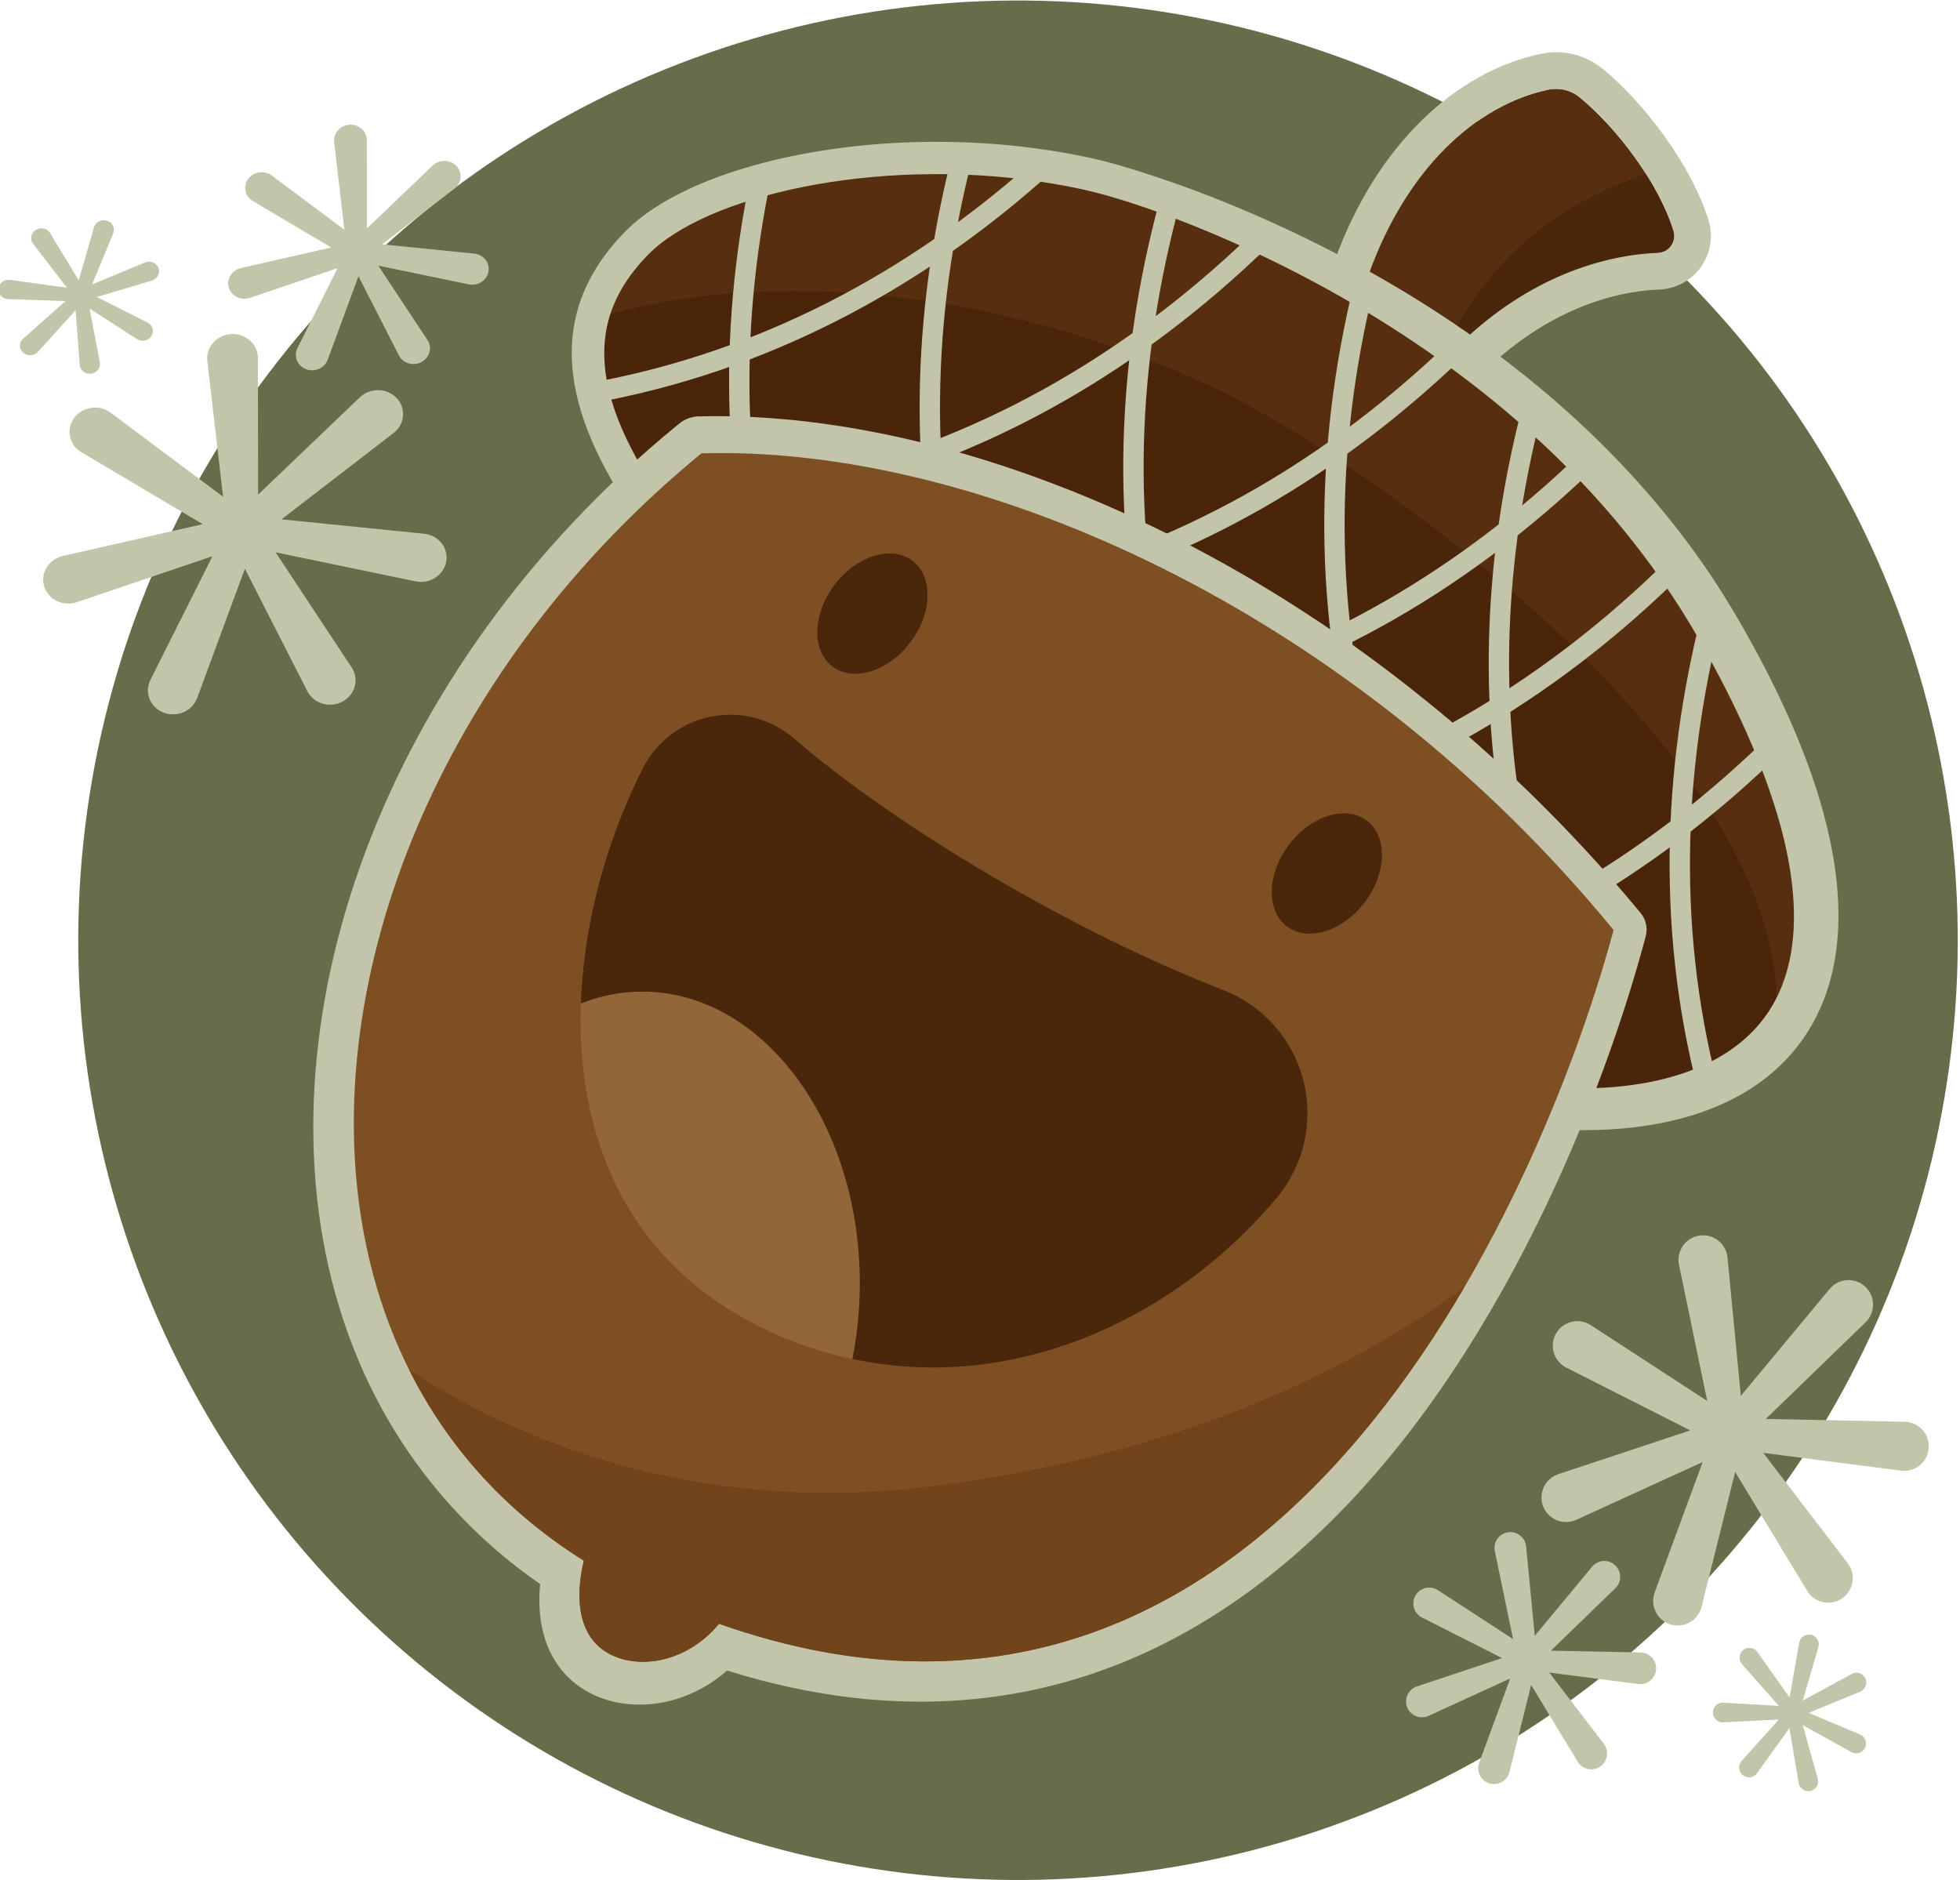
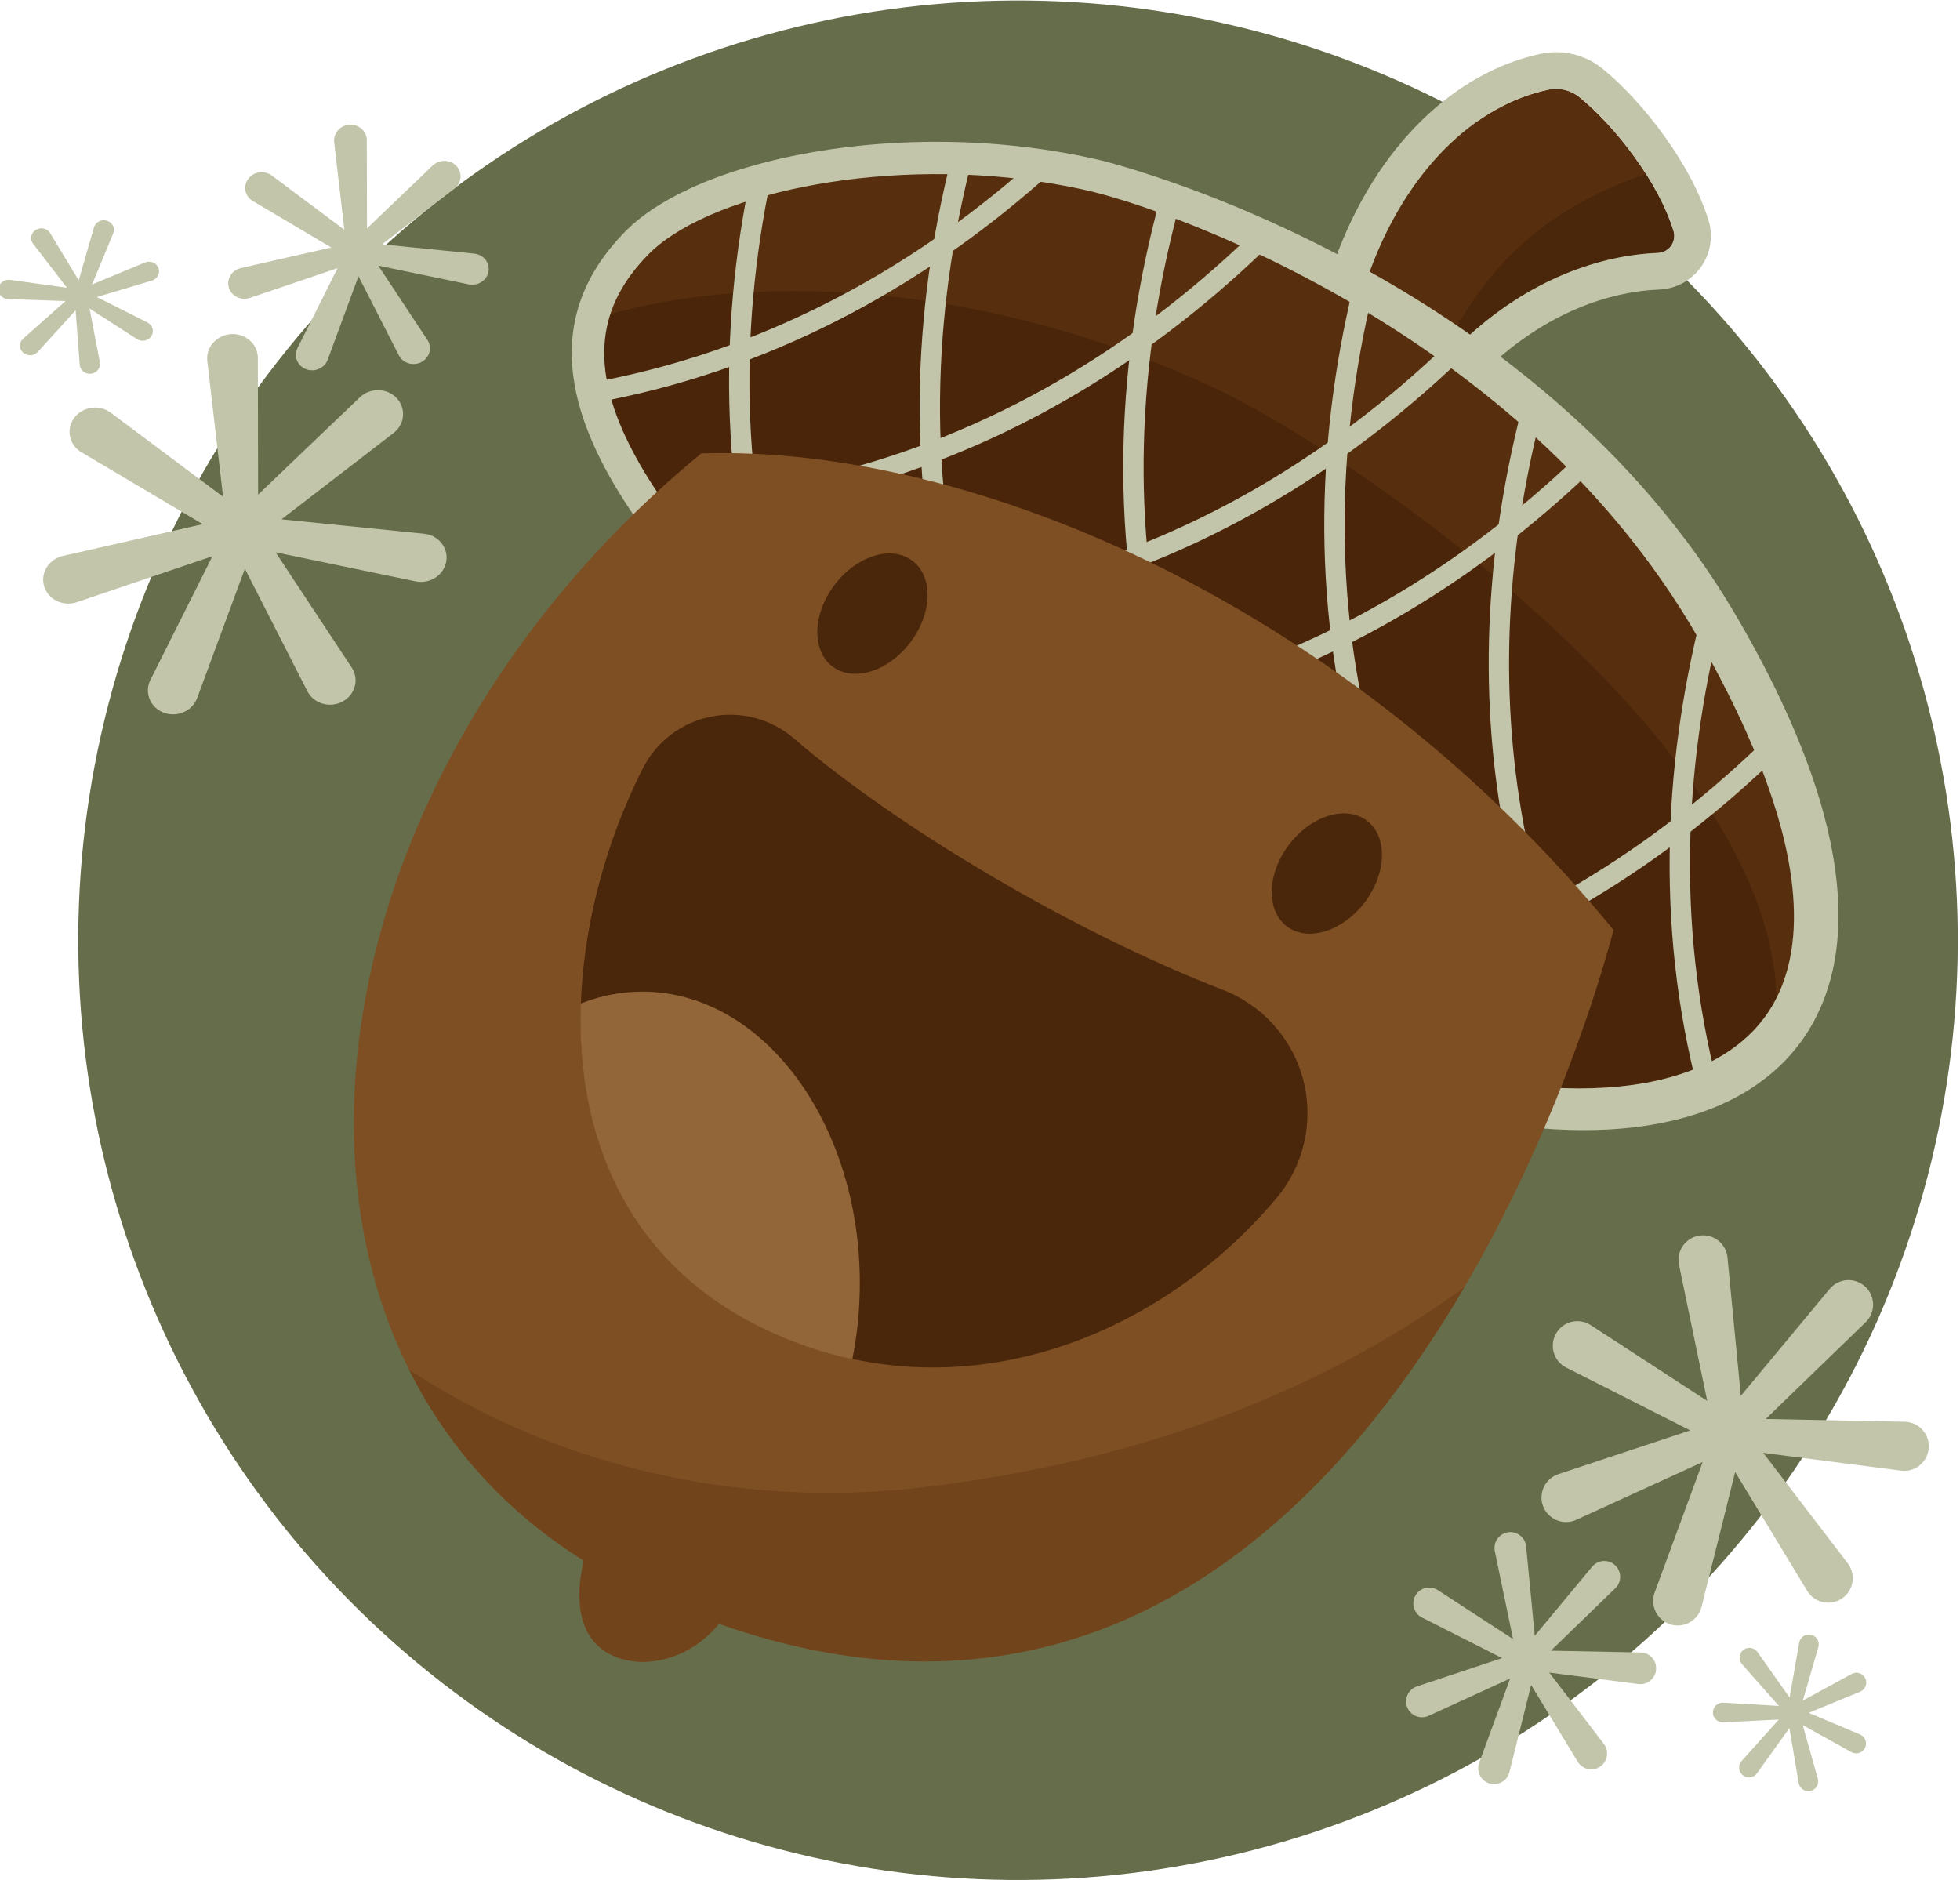
<svg xmlns="http://www.w3.org/2000/svg" width="100%" height="100%" viewBox="0 0 2006 1924" version="1.1" xml:space="preserve" style="fill-rule:evenodd;clip-rule:evenodd;stroke-linecap:round;stroke-linejoin:round;stroke-miterlimit:1.5;">
  <g transform="matrix(1,0,0,1,-757.843,-870.977)">
    <g transform="matrix(1.015,0.245,-0.245,1.015,359.165,-875.849)">
      <circle cx="1949.948" cy="2198.441" r="921.119" style="fill:rgb(101,109,74);" />
    </g>
    <g id="BellotaExpandida" transform="matrix(1,0,0,1,96.075,-392.73)">
      <path id="Cosa" d="M2062.959,1543.395C2100.842,1438.352 2170.831,1371.405 2246.523,1355.445C2257.824,1353.075 2269.589,1355.965 2278.506,1363.302C2316.253,1394.17 2359.556,1451.136 2374.543,1500.162C2376.1,1505.312 2375.185,1510.892 2372.065,1515.275C2368.946,1519.658 2363.974,1522.35 2358.598,1522.567C2301.688,1524.747 2227.209,1547.931 2158.061,1613.801C2127.651,1588.936 2095.812,1565.318 2062.959,1543.395Z" style="fill:rgb(88,47,14);" />
      <clipPath id="_clip1">
        <path id="Cosa1" d="M2062.959,1543.395C2100.842,1438.352 2170.831,1371.405 2246.523,1355.445C2257.824,1353.075 2269.589,1355.965 2278.506,1363.302C2316.253,1394.17 2359.556,1451.136 2374.543,1500.162C2376.1,1505.312 2375.185,1510.892 2372.065,1515.275C2368.946,1519.658 2363.974,1522.35 2358.598,1522.567C2301.688,1524.747 2227.209,1547.931 2158.061,1613.801C2127.651,1588.936 2095.812,1565.318 2062.959,1543.395Z" />
      </clipPath>
      <g clip-path="url(#_clip1)">
        <g transform="matrix(0.986,-0.166,0.166,0.986,-203.886,430.037)">
          <path d="M2346.879,1421.292L2464.051,1635.259L2306.524,1773.575C2237.846,1707.875 2169.789,1649.414 2100.392,1585.179C2146.252,1513.013 2214.796,1442.468 2346.879,1421.292Z" style="fill:rgb(74,38,11);" />
        </g>
      </g>
      <path id="Cosa2" d="M2027.683,1530.673C2070.815,1411.074 2152.605,1336.923 2238.786,1318.752L2238.826,1318.743C2261.244,1314.042 2284.583,1319.766 2302.282,1334.303C2344.931,1369.194 2393.473,1433.811 2410.405,1489.199L2410.44,1489.314C2415.353,1505.569 2412.464,1523.183 2402.618,1537.018C2392.771,1550.854 2377.076,1559.353 2360.108,1560.036L2360.034,1560.039C2309.972,1561.957 2244.754,1583.009 2183.926,1640.954C2170.231,1653.999 2148.965,1654.804 2134.323,1642.832C2104.848,1618.73 2073.988,1595.837 2042.144,1574.588C2027.8,1565.016 2021.833,1546.895 2027.683,1530.673ZM2062.959,1543.395C2095.812,1565.318 2127.651,1588.936 2158.061,1613.801C2227.209,1547.931 2301.688,1524.747 2358.598,1522.567C2363.974,1522.35 2368.946,1519.658 2372.065,1515.275C2375.185,1510.892 2376.1,1505.312 2374.543,1500.162C2359.556,1451.136 2316.253,1394.17 2278.506,1363.302C2269.589,1355.965 2257.824,1353.075 2246.523,1355.445C2170.831,1371.405 2100.842,1438.352 2062.959,1543.395Z" style="fill:rgb(194,197,170);" />
      <g id="CosaTop" transform="matrix(1,0,0,1,-70.892,326.707)">
        <path d="M1384.536,1185.56C1454.233,1114.62 1662.084,1073.142 1850.708,1116.099C1915.917,1130.95 2302.828,1252.068 2492.017,1581.856C2833.237,2176.661 2219.924,2182.526 1809.562,1855.013C1358.668,1495.151 1258.883,1313.454 1384.536,1185.56Z" style="fill:rgb(88,47,14);" />
        <clipPath id="_clip2">
          <path d="M1384.536,1185.56C1454.233,1114.62 1662.084,1073.142 1850.708,1116.099C1915.917,1130.95 2302.828,1252.068 2492.017,1581.856C2833.237,2176.661 2219.924,2182.526 1809.562,1855.013C1358.668,1495.151 1258.883,1313.454 1384.536,1185.56Z" />
        </clipPath>
        <g clip-path="url(#_clip2)">
          <g transform="matrix(1,0,0,1,70.892,-326.707)">
            <path d="M1074.463,1756.952C1127.746,1557.286 1527.923,1486.551 1901.927,1659.396C2106.304,1753.849 2901.117,2321.413 2190.014,2588.76C1997.841,2529.058 1333.192,2090.41 1074.463,1756.952Z" style="fill:rgb(74,38,11);fill-opacity:0.99;" />
          </g>
          <g id="LinesTop" transform="matrix(1,0,0,1,-25.184,66.024)">
            <path d="M1170.486,1286.977C1562.288,1300.115 1851.688,1068.871 2019.913,813.714" style="fill:none;stroke:rgb(194,197,170);stroke-width:20.83px;" />
            <g transform="matrix(1,0,0,1,191.511,104.305)">
              <path d="M1170.486,1286.977C1562.288,1300.115 1851.688,1068.871 2019.913,813.714" style="fill:none;stroke:rgb(194,197,170);stroke-width:20.83px;" />
            </g>
            <g transform="matrix(1,0,0,1,394.991,213.74)">
              <path d="M1170.486,1286.977C1562.288,1300.115 1851.688,1068.871 2019.913,813.714" style="fill:none;stroke:rgb(194,197,170);stroke-width:20.83px;" />
            </g>
            <g transform="matrix(1,0,0,1,528.365,328.304)">
              <path d="M1170.486,1286.977C1562.288,1300.115 1851.688,1068.871 2019.913,813.714" style="fill:none;stroke:rgb(194,197,170);stroke-width:20.83px;" />
            </g>
            <g transform="matrix(1,0,0,1,608.731,446.289)">
-               <path d="M1170.486,1286.977C1562.288,1300.115 1851.688,1068.871 2019.913,813.714" style="fill:none;stroke:rgb(194,197,170);stroke-width:20.83px;" />
-             </g>
+               </g>
            <g transform="matrix(1,0,0,1,714.746,624.12)">
              <path d="M1170.486,1286.977C1562.288,1300.115 1851.688,1068.871 2019.913,813.714" style="fill:none;stroke:rgb(194,197,170);stroke-width:20.83px;" />
            </g>
            <g transform="matrix(-0.504,-0.864,-0.864,0.504,4318.04,2601.122)">
              <path d="M1170.486,1286.977C1562.288,1300.115 1851.688,1068.871 2019.913,813.714" style="fill:none;stroke:rgb(194,197,170);stroke-width:20.83px;" />
            </g>
            <g transform="matrix(-0.504,-0.864,-0.864,0.504,4132.912,2395.398)">
              <path d="M1341.34,1276.904C1647.143,1229.544 1877.158,1030.239 2019.913,813.714" style="fill:none;stroke:rgb(194,197,170);stroke-width:20.83px;" />
            </g>
            <g transform="matrix(-0.504,-0.864,-0.864,0.504,3964.592,2253.795)">
              <path d="M1170.486,1286.977C1562.288,1300.115 1851.688,1068.871 2019.913,813.714" style="fill:none;stroke:rgb(194,197,170);stroke-width:20.83px;" />
            </g>
            <g transform="matrix(-0.504,-0.864,-0.864,0.504,3758.868,2195.017)">
              <path d="M1170.486,1286.977C1562.288,1300.115 1851.688,1068.871 2019.913,813.714" style="fill:none;stroke:rgb(194,197,170);stroke-width:20.83px;" />
            </g>
            <g transform="matrix(-0.504,-0.864,-0.864,0.504,3550.471,2133.566)">
              <path d="M1170.486,1286.977C1562.288,1300.115 1851.688,1068.871 2019.913,813.714" style="fill:none;stroke:rgb(194,197,170);stroke-width:20.83px;" />
            </g>
            <g transform="matrix(-0.504,-0.864,-0.864,0.504,3355.434,2106.849)">
              <path d="M1170.486,1286.977C1562.288,1300.115 1851.688,1068.871 2019.913,813.714" style="fill:none;stroke:rgb(194,197,170);stroke-width:20.83px;" />
            </g>
          </g>
        </g>
      </g>
      <g transform="matrix(1,0,0,1,-70.892,326.707)">
        <path d="M1372.647,1173.879C1380.798,1165.707 1416.578,1129.177 1513.164,1103.845C1611.295,1078.107 1737.339,1073.387 1854.399,1099.927C1855.941,1100.277 1878.734,1105.145 1927.435,1121.908C1963.911,1134.463 2079.867,1176.196 2204.379,1257.24C2276.833,1304.4 2380.967,1383.328 2467.096,1502.123C2490.659,1534.622 2508.273,1564.998 2511.551,1570.651C2527.195,1597.629 2567.407,1668.479 2591.802,1745.09C2612.269,1809.364 2629.821,1900.522 2592.137,1976.399C2539.714,2081.951 2401.599,2115.31 2230.427,2080.351C2088.083,2051.28 1931.133,1976.503 1798.229,1869.219C1731.751,1815.557 1641.598,1740.969 1558.492,1662.043C1526.98,1632.116 1448.145,1557.322 1391.548,1478.968C1313.024,1370.255 1284.294,1266.167 1370.309,1176.29C1370.495,1176.096 1370.495,1176.098 1372.647,1173.879ZM1396.417,1197.232C1396.201,1197.462 1395.976,1197.698 1395.742,1197.938C1346.501,1248.493 1331.871,1310.43 1383.261,1404.534C1427.751,1486.002 1512.087,1572.55 1579.55,1636.08C1599.718,1655.073 1624.782,1677.346 1628.762,1680.882C1642.937,1693.48 1708.908,1752.105 1810.749,1832.785C1836.193,1852.943 1951.408,1947.17 2119.587,2006.729C2308.678,2073.695 2477.578,2065.82 2540.74,1975.334C2594.406,1898.451 2557.469,1783.85 2540.121,1735.971C2532.971,1716.237 2514.311,1666.886 2472.483,1593.062C2422.003,1503.968 2362.713,1441.814 2337.475,1416.39C2230.214,1308.337 2092.44,1223.295 1952.485,1167.318C1912.62,1151.374 1887.179,1143.629 1881.148,1141.76C1858.856,1134.852 1845.848,1131.73 1827.573,1128.133C1660.377,1095.227 1480.713,1128.791 1407.641,1187.158C1400.89,1192.551 1396.429,1197.244 1396.425,1197.24C1396.422,1197.238 1396.419,1197.235 1396.417,1197.232Z" style="fill:rgb(194,197,170);" />
      </g>
      <g transform="matrix(1.01,0,0,1.01,-112.904,374.033)">
-         <path d="M1314.347,2486.101C1259.015,2447.741 1157.961,2362.678 1110.087,2203.25C1025.775,1922.476 1151.964,1558.455 1452.778,1312.148L1455.265,1310.116C1456.699,1309.085 1458.091,1307.983 1459.621,1307.101C1460.353,1306.679 1464.257,1304.427 1469.509,1303.398C1472.944,1302.724 1472.962,1302.851 1476.464,1302.767C1518.689,1301.755 1568.076,1304.368 1626.329,1313.977C1687.204,1324.019 1792.034,1347.277 1922.281,1408.422C2069.315,1477.447 2172.267,1558.753 2212.99,1591.669C2225.951,1602.146 2265.038,1633.848 2314.357,1681.55C2316.215,1683.347 2348.45,1714.094 2388.378,1758.396C2392.358,1762.813 2408.799,1781.051 2427.99,1804.223C2428.525,1804.869 2429.093,1805.491 2429.593,1806.164C2430.42,1807.275 2431.268,1808.377 2431.968,1809.572C2432.628,1810.702 2436.313,1817.001 2435.426,1825.561C2435.137,1828.349 2435.021,1828.329 2434.304,1831.039C2428.727,1852.118 2402.735,1949.029 2350.447,2066.344C2281.895,2220.151 2211.901,2311.819 2181.329,2349.671C2073.392,2483.314 1854.463,2683.101 1503.8,2573.748C1490.622,2585.268 1470.247,2598.956 1442.789,2605.148C1400.997,2614.571 1357.478,2602.586 1333.311,2569.583C1313.404,2542.398 1312.093,2509.158 1314.347,2486.101Z" style="fill:rgb(194,197,170);" />
-       </g>
+         </g>
      <path id="Bellota" d="M1259.297,2861.025C897.194,2634.78 964.924,2068.136 1379.628,1727.707C1661.135,1719.222 2043.32,1886.21 2313.193,2215.577C2250.755,2449.49 1984.205,3132.46 1397.615,2925.613C1367.915,2961.968 1321.591,2972.922 1289.066,2958.215C1252.328,2941.603 1250.331,2898.42 1259.297,2861.025Z" style="fill:rgb(127,79,36);" />
      <clipPath id="_clip3">
        <path id="Bellota1" d="M1259.297,2861.025C897.194,2634.78 964.924,2068.136 1379.628,1727.707C1661.135,1719.222 2043.32,1886.21 2313.193,2215.577C2250.755,2449.49 1984.205,3132.46 1397.615,2925.613C1367.915,2961.968 1321.591,2972.922 1289.066,2958.215C1252.328,2941.603 1250.331,2898.42 1259.297,2861.025Z" />
      </clipPath>
      <g clip-path="url(#_clip3)">
        <path d="M822.596,2357.298C946.245,2654.41 1270.174,2826.384 1608.181,2785.705C2083.458,2728.505 2269.776,2479.939 2304.547,2454.089C2612.865,3392.511 1535.137,3700.757 1206.568,3353.882C1164.575,3309.549 827.932,2505.352 822.596,2357.298Z" style="fill:rgb(113,68,28);" />
      </g>
      <path id="Boca" d="M1319.709,2050.069C1333.621,2022.617 1359.387,2003.089 1389.578,1997.117C1419.769,1991.144 1451.029,1999.391 1474.345,2019.479C1579.813,2110.451 1760.641,2217.773 1913.589,2276.9C1954.323,2292.695 1984.917,2327.197 1995.726,2369.529C2006.535,2411.86 1996.227,2456.806 1968.051,2490.197C1842.818,2639.015 1633.226,2716.357 1441.14,2622.099C1213.248,2510.272 1225.496,2236.505 1319.709,2050.069Z" style="fill:rgb(74,38,11);" />
      <g id="Lengua" transform="matrix(0.877,0,0,1.123,134.692,-236.693)">
        <path d="M1595.671,2574.836C1560.037,2568.866 1524.437,2559.339 1489.35,2545.889C1329.799,2484.729 1273.501,2369.176 1278.687,2250.649C1301.49,2243.6 1325.625,2239.817 1350.597,2239.817C1490.682,2239.817 1604.413,2358.869 1604.413,2505.507C1604.413,2529.488 1601.372,2552.731 1595.671,2574.836Z" style="fill:rgb(147,102,57);" />
      </g>
      <g transform="matrix(0.817,0.619,-0.613,0.81,1467.935,-557.464)">
        <ellipse cx="1509.418" cy="1870.225" rx="47.498" ry="66.794" style="fill:rgb(74,38,11);" />
      </g>
      <g transform="matrix(0.817,0.619,-0.613,0.81,1933.033,-291.477)">
        <ellipse cx="1509.418" cy="1870.225" rx="47.498" ry="66.794" style="fill:rgb(74,38,11);" />
      </g>
    </g>
    <g transform="matrix(1.288,0.361,-0.361,1.288,786.009,-1985.377)">
      <g transform="matrix(0.328,-0.148,0.148,0.328,799.916,2737.469)">
        <path d="M2802.034,1747.651C2802.001,1747.043 2801.985,1746.434 2801.985,1745.825C2801.985,1727.218 2817.092,1712.11 2835.7,1712.11C2854.307,1712.11 2869.415,1727.218 2869.415,1745.825C2869.415,1746.434 2869.398,1747.043 2869.365,1747.651L2859.033,1938.229L3001.591,1811.327C3002.046,1810.923 3002.512,1810.53 3002.988,1810.151C3017.536,1798.549 3038.766,1800.941 3050.368,1815.489C3061.97,1830.037 3059.578,1851.268 3045.03,1862.87C3044.554,1863.249 3044.068,1863.616 3043.572,1863.969L2888.13,1974.715L3076.229,2007.05C3076.829,2007.153 3077.426,2007.272 3078.019,2007.407C3096.161,2011.548 3107.527,2029.638 3103.387,2047.78C3099.246,2065.921 3081.156,2077.288 3063.015,2073.147C3062.421,2073.011 3061.832,2072.86 3061.246,2072.693L2877.745,2020.212L2969.743,2187.434C2970.036,2187.968 2970.315,2188.509 2970.579,2189.057C2978.653,2205.822 2971.597,2225.988 2954.832,2234.062C2938.067,2242.135 2917.901,2235.079 2909.827,2218.314C2909.563,2217.766 2909.314,2217.21 2909.08,2216.648L2835.7,2040.46L2762.32,2216.648C2762.086,2217.21 2761.836,2217.766 2761.572,2218.314C2753.499,2235.079 2733.333,2242.135 2716.568,2234.062C2699.803,2225.988 2692.746,2205.822 2700.82,2189.057C2701.084,2188.509 2701.363,2187.968 2701.656,2187.434L2793.654,2020.212L2610.153,2072.693C2609.568,2072.86 2608.978,2073.011 2608.384,2073.147C2590.243,2077.288 2572.153,2065.921 2568.012,2047.78C2563.872,2029.638 2575.239,2011.548 2593.38,2007.407C2593.973,2007.272 2594.57,2007.153 2595.17,2007.05L2783.27,1974.715L2627.827,1863.969C2627.332,1863.616 2626.846,1863.249 2626.37,1862.87C2611.821,1851.268 2609.429,1830.037 2621.031,1815.489C2632.633,1800.941 2653.863,1798.549 2668.412,1810.151C2668.888,1810.53 2669.353,1810.923 2669.808,1811.327L2812.366,1938.229L2802.034,1747.651Z" style="fill:rgb(194,197,170);" />
      </g>
      <g transform="matrix(0.508,-0.229,0.229,0.508,230.559,2400.863)">
        <path d="M2802.034,1747.651C2802.001,1747.043 2801.985,1746.434 2801.985,1745.825C2801.985,1727.218 2817.092,1712.11 2835.7,1712.11C2854.307,1712.11 2869.415,1727.218 2869.415,1745.825C2869.415,1746.434 2869.398,1747.043 2869.365,1747.651L2859.033,1938.229L3001.591,1811.327C3002.046,1810.923 3002.512,1810.53 3002.988,1810.151C3017.536,1798.549 3038.766,1800.941 3050.368,1815.489C3061.97,1830.037 3059.578,1851.268 3045.03,1862.87C3044.554,1863.249 3044.068,1863.616 3043.572,1863.969L2888.13,1974.715L3076.229,2007.05C3076.829,2007.153 3077.426,2007.272 3078.019,2007.407C3096.161,2011.548 3107.527,2029.638 3103.387,2047.78C3099.246,2065.921 3081.156,2077.288 3063.015,2073.147C3062.421,2073.011 3061.832,2072.86 3061.246,2072.693L2877.745,2020.212L2969.743,2187.434C2970.036,2187.968 2970.315,2188.509 2970.579,2189.057C2978.653,2205.822 2971.597,2225.988 2954.832,2234.062C2938.067,2242.135 2917.901,2235.079 2909.827,2218.314C2909.563,2217.766 2909.314,2217.21 2909.08,2216.648L2835.7,2040.46L2762.32,2216.648C2762.086,2217.21 2761.836,2217.766 2761.572,2218.314C2753.499,2235.079 2733.333,2242.135 2716.568,2234.062C2699.803,2225.988 2692.746,2205.822 2700.82,2189.057C2701.084,2188.509 2701.363,2187.968 2701.656,2187.434L2793.654,2020.212L2610.153,2072.693C2609.568,2072.86 2608.978,2073.011 2608.384,2073.147C2590.243,2077.288 2572.153,2065.921 2568.012,2047.78C2563.872,2029.638 2575.239,2011.548 2593.38,2007.407C2593.973,2007.272 2594.57,2007.153 2595.17,2007.05L2783.27,1974.715L2627.827,1863.969C2627.332,1863.616 2626.846,1863.249 2626.37,1862.87C2611.821,1851.268 2609.429,1830.037 2621.031,1815.489C2632.633,1800.941 2653.863,1798.549 2668.412,1810.151C2668.888,1810.53 2669.353,1810.923 2669.808,1811.327L2812.366,1938.229L2802.034,1747.651Z" style="fill:rgb(194,197,170);" />
      </g>
      <g transform="matrix(0.223,-0.01,0.01,0.223,1578.451,2538.817)">
        <path d="M2802.034,1747.651C2802.001,1747.043 2801.985,1746.434 2801.985,1745.825C2801.985,1727.218 2817.092,1712.11 2835.7,1712.11C2854.307,1712.11 2869.415,1727.218 2869.415,1745.825C2869.415,1746.434 2869.398,1747.043 2869.365,1747.651L2859.033,1938.229L3001.591,1811.327C3002.046,1810.923 3002.512,1810.53 3002.988,1810.151C3017.536,1798.549 3038.766,1800.941 3050.368,1815.489C3061.97,1830.037 3059.578,1851.268 3045.03,1862.87C3044.554,1863.249 3044.068,1863.616 3043.572,1863.969L2888.13,1974.715L3076.229,2007.05C3076.829,2007.153 3077.426,2007.272 3078.019,2007.407C3096.161,2011.548 3107.527,2029.638 3103.387,2047.78C3099.246,2065.921 3081.156,2077.288 3063.015,2073.147C3062.421,2073.011 3061.832,2072.86 3061.246,2072.693L2877.745,2020.212L2969.743,2187.434C2970.036,2187.968 2970.315,2188.509 2970.579,2189.057C2978.653,2205.822 2971.597,2225.988 2954.832,2234.062C2938.067,2242.135 2917.901,2235.079 2909.827,2218.314C2909.563,2217.766 2909.314,2217.21 2909.08,2216.648L2835.7,2040.46L2762.32,2216.648C2762.086,2217.21 2761.836,2217.766 2761.572,2218.314C2753.499,2235.079 2733.333,2242.135 2716.568,2234.062C2699.803,2225.988 2692.746,2205.822 2700.82,2189.057C2701.084,2188.509 2701.363,2187.968 2701.656,2187.434L2793.654,2020.212L2610.153,2072.693C2609.568,2072.86 2608.978,2073.011 2608.384,2073.147C2590.243,2077.288 2572.153,2065.921 2568.012,2047.78C2563.872,2029.638 2575.239,2011.548 2593.38,2007.407C2593.973,2007.272 2594.57,2007.153 2595.17,2007.05L2783.27,1974.715L2627.827,1863.969C2627.332,1863.616 2626.846,1863.249 2626.37,1862.87C2611.821,1851.268 2609.429,1830.037 2621.031,1815.489C2632.633,1800.941 2653.863,1798.549 2668.412,1810.151C2668.888,1810.53 2669.353,1810.923 2669.808,1811.327L2812.366,1938.229L2802.034,1747.651Z" style="fill:rgb(194,197,170);" />
      </g>
    </g>
    <g transform="matrix(-1.377,0.118,-0.112,-1.31,4242.924,4779.407)">
      <g transform="matrix(0.328,-0.148,0.148,0.328,799.916,2737.469)">
        <path d="M2802.034,1747.651C2802.001,1747.043 2801.985,1746.434 2801.985,1745.825C2801.985,1727.218 2817.092,1712.11 2835.7,1712.11C2854.307,1712.11 2869.415,1727.218 2869.415,1745.825C2869.415,1746.434 2869.398,1747.043 2869.365,1747.651L2859.033,1938.229L3001.591,1811.327C3002.046,1810.923 3002.512,1810.53 3002.988,1810.151C3017.536,1798.549 3038.766,1800.941 3050.368,1815.489C3061.97,1830.037 3059.578,1851.268 3045.03,1862.87C3044.554,1863.249 3044.068,1863.616 3043.572,1863.969L2888.13,1974.715L3076.229,2007.05C3076.829,2007.153 3077.426,2007.272 3078.019,2007.407C3096.161,2011.548 3107.527,2029.638 3103.387,2047.78C3099.246,2065.921 3081.156,2077.288 3063.015,2073.147C3062.421,2073.011 3061.832,2072.86 3061.246,2072.693L2877.745,2020.212L2969.743,2187.434C2970.036,2187.968 2970.315,2188.509 2970.579,2189.057C2978.653,2205.822 2971.597,2225.988 2954.832,2234.062C2938.067,2242.135 2917.901,2235.079 2909.827,2218.314C2909.563,2217.766 2909.314,2217.21 2909.08,2216.648L2835.7,2040.46L2762.32,2216.648C2762.086,2217.21 2761.836,2217.766 2761.572,2218.314C2753.499,2235.079 2733.333,2242.135 2716.568,2234.062C2699.803,2225.988 2692.746,2205.822 2700.82,2189.057C2701.084,2188.509 2701.363,2187.968 2701.656,2187.434L2793.654,2020.212L2610.153,2072.693C2609.568,2072.86 2608.978,2073.011 2608.384,2073.147C2590.243,2077.288 2572.153,2065.921 2568.012,2047.78C2563.872,2029.638 2575.239,2011.548 2593.38,2007.407C2593.973,2007.272 2594.57,2007.153 2595.17,2007.05L2783.27,1974.715L2627.827,1863.969C2627.332,1863.616 2626.846,1863.249 2626.37,1862.87C2611.821,1851.268 2609.429,1830.037 2621.031,1815.489C2632.633,1800.941 2653.863,1798.549 2668.412,1810.151C2668.888,1810.53 2669.353,1810.923 2669.808,1811.327L2812.366,1938.229L2802.034,1747.651Z" style="fill:rgb(194,197,170);" />
      </g>
      <g transform="matrix(0.508,-0.229,0.229,0.508,230.559,2400.863)">
        <path d="M2802.034,1747.651C2802.001,1747.043 2801.985,1746.434 2801.985,1745.825C2801.985,1727.218 2817.092,1712.11 2835.7,1712.11C2854.307,1712.11 2869.415,1727.218 2869.415,1745.825C2869.415,1746.434 2869.398,1747.043 2869.365,1747.651L2859.033,1938.229L3001.591,1811.327C3002.046,1810.923 3002.512,1810.53 3002.988,1810.151C3017.536,1798.549 3038.766,1800.941 3050.368,1815.489C3061.97,1830.037 3059.578,1851.268 3045.03,1862.87C3044.554,1863.249 3044.068,1863.616 3043.572,1863.969L2888.13,1974.715L3076.229,2007.05C3076.829,2007.153 3077.426,2007.272 3078.019,2007.407C3096.161,2011.548 3107.527,2029.638 3103.387,2047.78C3099.246,2065.921 3081.156,2077.288 3063.015,2073.147C3062.421,2073.011 3061.832,2072.86 3061.246,2072.693L2877.745,2020.212L2969.743,2187.434C2970.036,2187.968 2970.315,2188.509 2970.579,2189.057C2978.653,2205.822 2971.597,2225.988 2954.832,2234.062C2938.067,2242.135 2917.901,2235.079 2909.827,2218.314C2909.563,2217.766 2909.314,2217.21 2909.08,2216.648L2835.7,2040.46L2762.32,2216.648C2762.086,2217.21 2761.836,2217.766 2761.572,2218.314C2753.499,2235.079 2733.333,2242.135 2716.568,2234.062C2699.803,2225.988 2692.746,2205.822 2700.82,2189.057C2701.084,2188.509 2701.363,2187.968 2701.656,2187.434L2793.654,2020.212L2610.153,2072.693C2609.568,2072.86 2608.978,2073.011 2608.384,2073.147C2590.243,2077.288 2572.153,2065.921 2568.012,2047.78C2563.872,2029.638 2575.239,2011.548 2593.38,2007.407C2593.973,2007.272 2594.57,2007.153 2595.17,2007.05L2783.27,1974.715L2627.827,1863.969C2627.332,1863.616 2626.846,1863.249 2626.37,1862.87C2611.821,1851.268 2609.429,1830.037 2621.031,1815.489C2632.633,1800.941 2653.863,1798.549 2668.412,1810.151C2668.888,1810.53 2669.353,1810.923 2669.808,1811.327L2812.366,1938.229L2802.034,1747.651Z" style="fill:rgb(194,197,170);" />
      </g>
      <g transform="matrix(0.223,-0.01,0.01,0.223,1578.451,2538.817)">
        <path d="M2802.034,1747.651C2802.001,1747.043 2801.985,1746.434 2801.985,1745.825C2801.985,1727.218 2817.092,1712.11 2835.7,1712.11C2854.307,1712.11 2869.415,1727.218 2869.415,1745.825C2869.415,1746.434 2869.398,1747.043 2869.365,1747.651L2859.033,1938.229L3001.591,1811.327C3002.046,1810.923 3002.512,1810.53 3002.988,1810.151C3017.536,1798.549 3038.766,1800.941 3050.368,1815.489C3061.97,1830.037 3059.578,1851.268 3045.03,1862.87C3044.554,1863.249 3044.068,1863.616 3043.572,1863.969L2888.13,1974.715L3076.229,2007.05C3076.829,2007.153 3077.426,2007.272 3078.019,2007.407C3096.161,2011.548 3107.527,2029.638 3103.387,2047.78C3099.246,2065.921 3081.156,2077.288 3063.015,2073.147C3062.421,2073.011 3061.832,2072.86 3061.246,2072.693L2877.745,2020.212L2969.743,2187.434C2970.036,2187.968 2970.315,2188.509 2970.579,2189.057C2978.653,2205.822 2971.597,2225.988 2954.832,2234.062C2938.067,2242.135 2917.901,2235.079 2909.827,2218.314C2909.563,2217.766 2909.314,2217.21 2909.08,2216.648L2835.7,2040.46L2762.32,2216.648C2762.086,2217.21 2761.836,2217.766 2761.572,2218.314C2753.499,2235.079 2733.333,2242.135 2716.568,2234.062C2699.803,2225.988 2692.746,2205.822 2700.82,2189.057C2701.084,2188.509 2701.363,2187.968 2701.656,2187.434L2793.654,2020.212L2610.153,2072.693C2609.568,2072.86 2608.978,2073.011 2608.384,2073.147C2590.243,2077.288 2572.153,2065.921 2568.012,2047.78C2563.872,2029.638 2575.239,2011.548 2593.38,2007.407C2593.973,2007.272 2594.57,2007.153 2595.17,2007.05L2783.27,1974.715L2627.827,1863.969C2627.332,1863.616 2626.846,1863.249 2626.37,1862.87C2611.821,1851.268 2609.429,1830.037 2621.031,1815.489C2632.633,1800.941 2653.863,1798.549 2668.412,1810.151C2668.888,1810.53 2669.353,1810.923 2669.808,1811.327L2812.366,1938.229L2802.034,1747.651Z" style="fill:rgb(194,197,170);" />
      </g>
    </g>
  </g>
</svg>